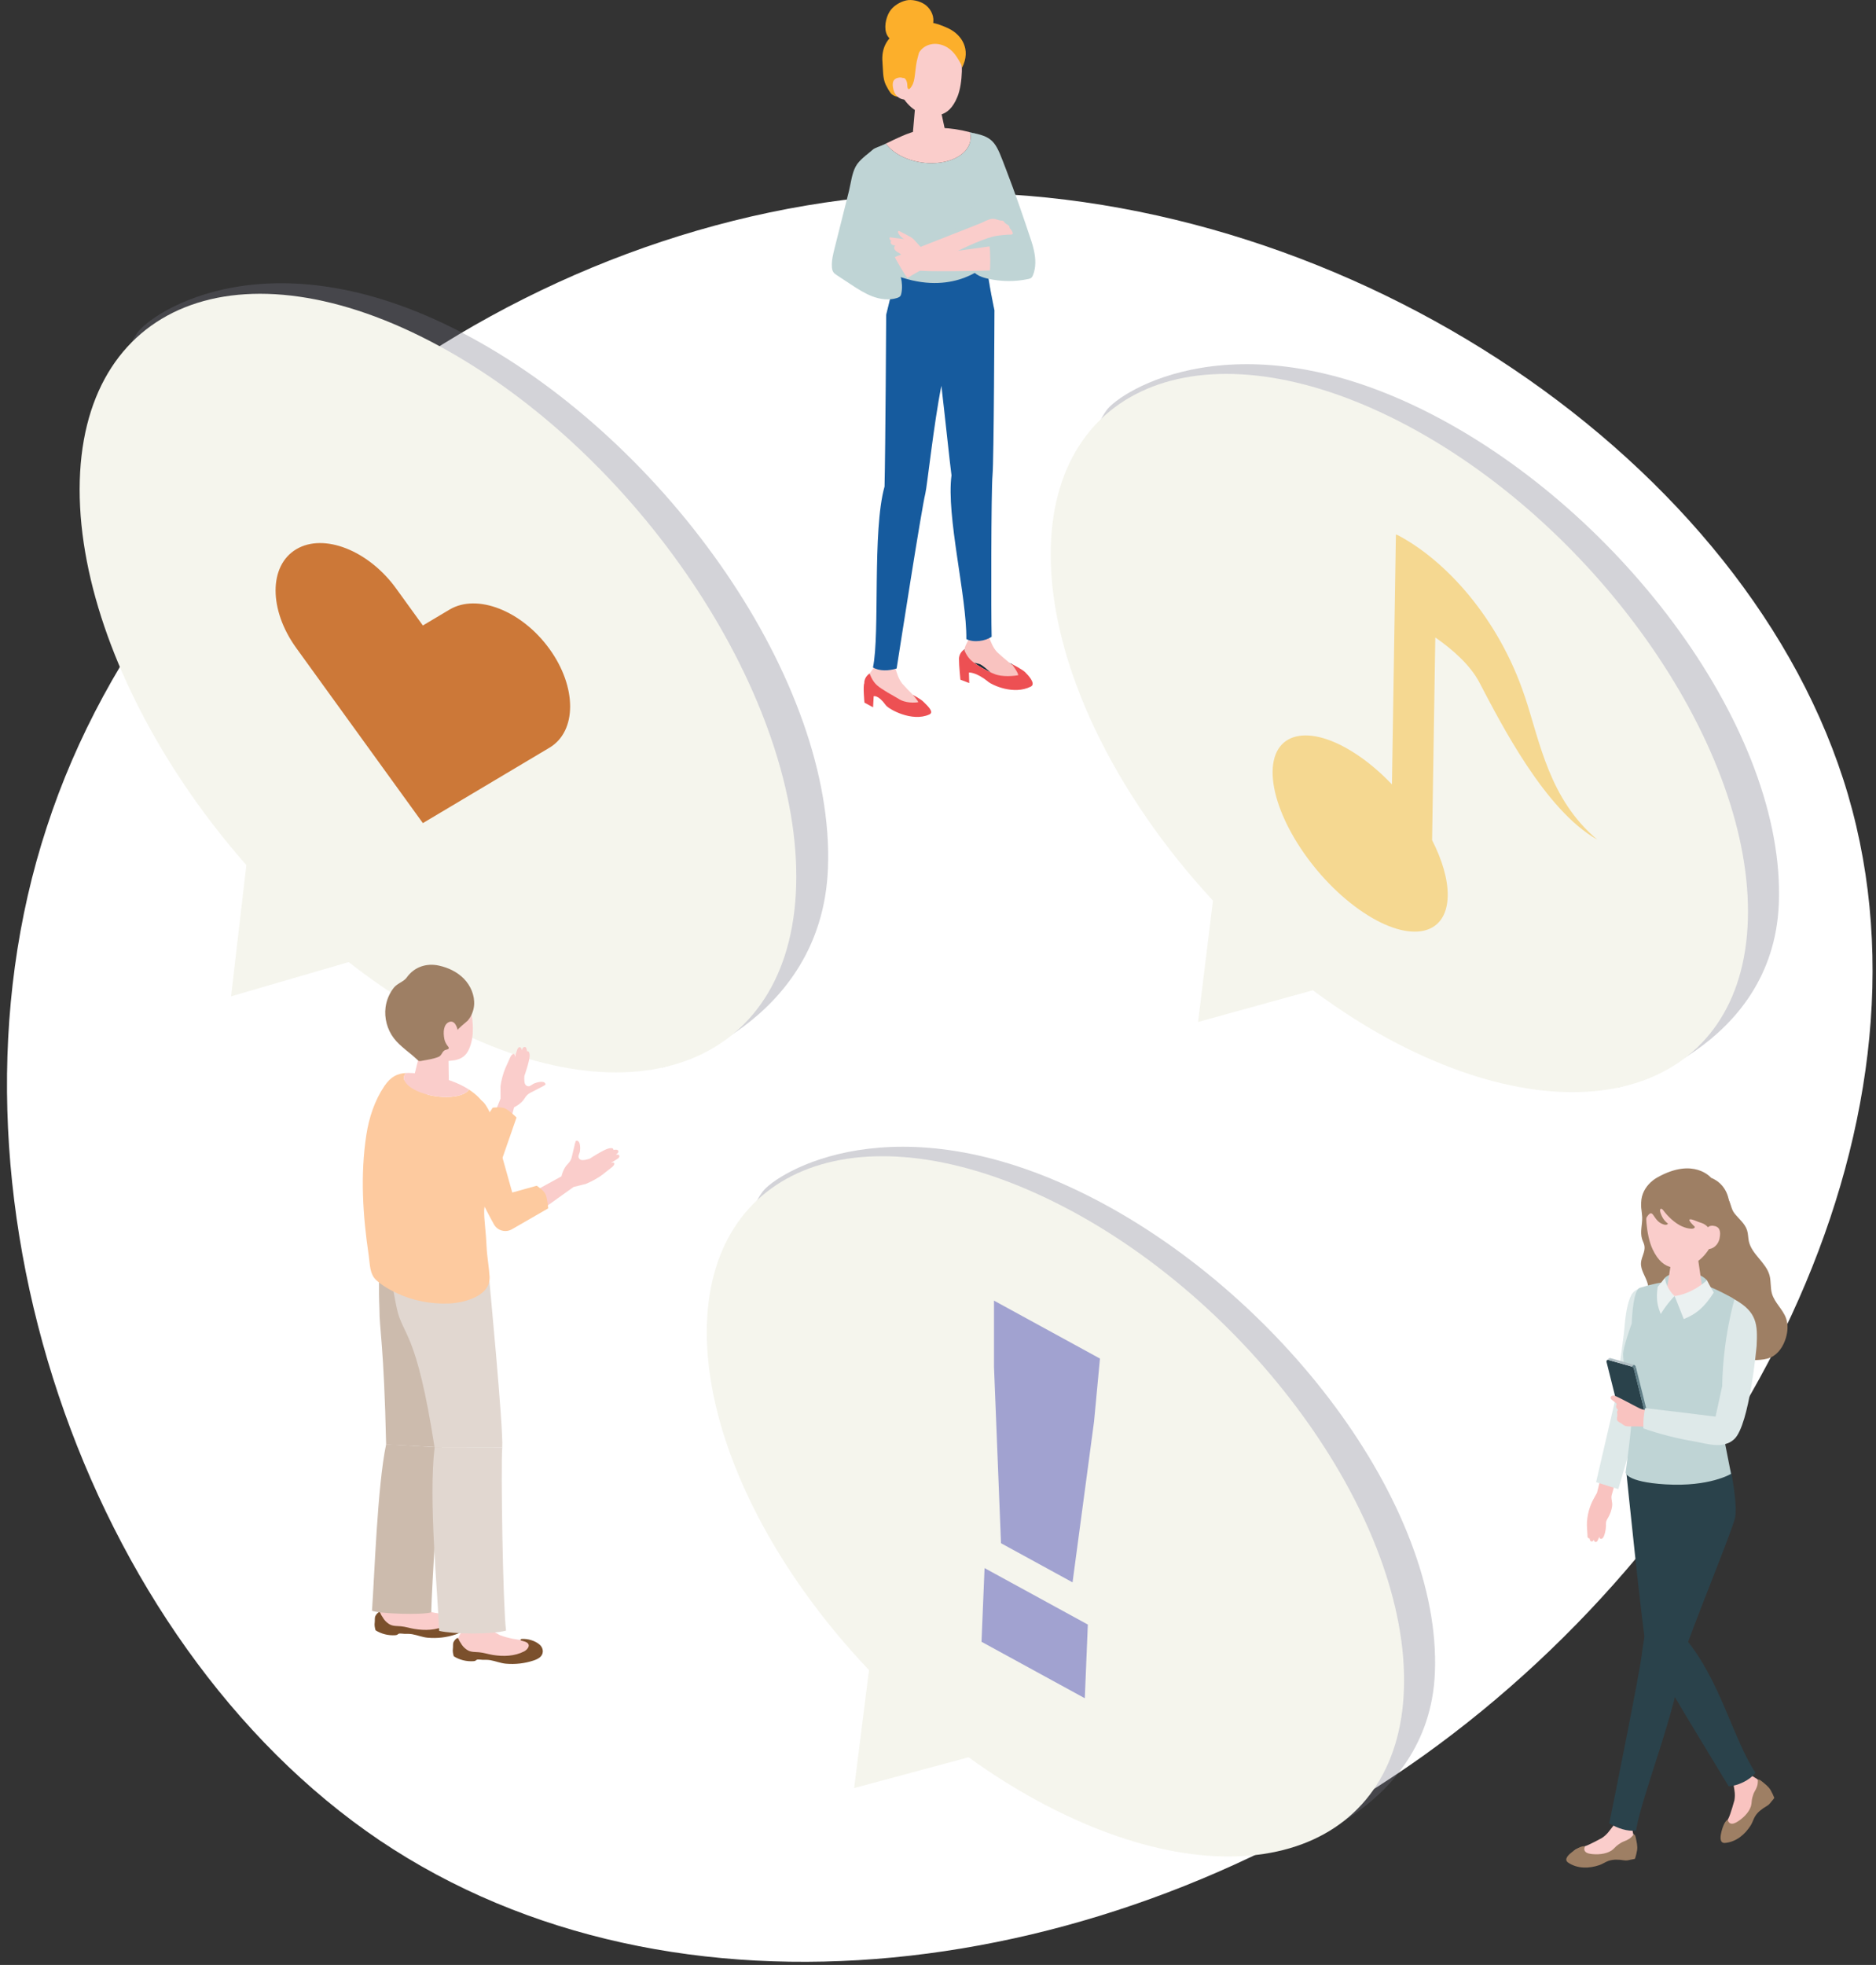
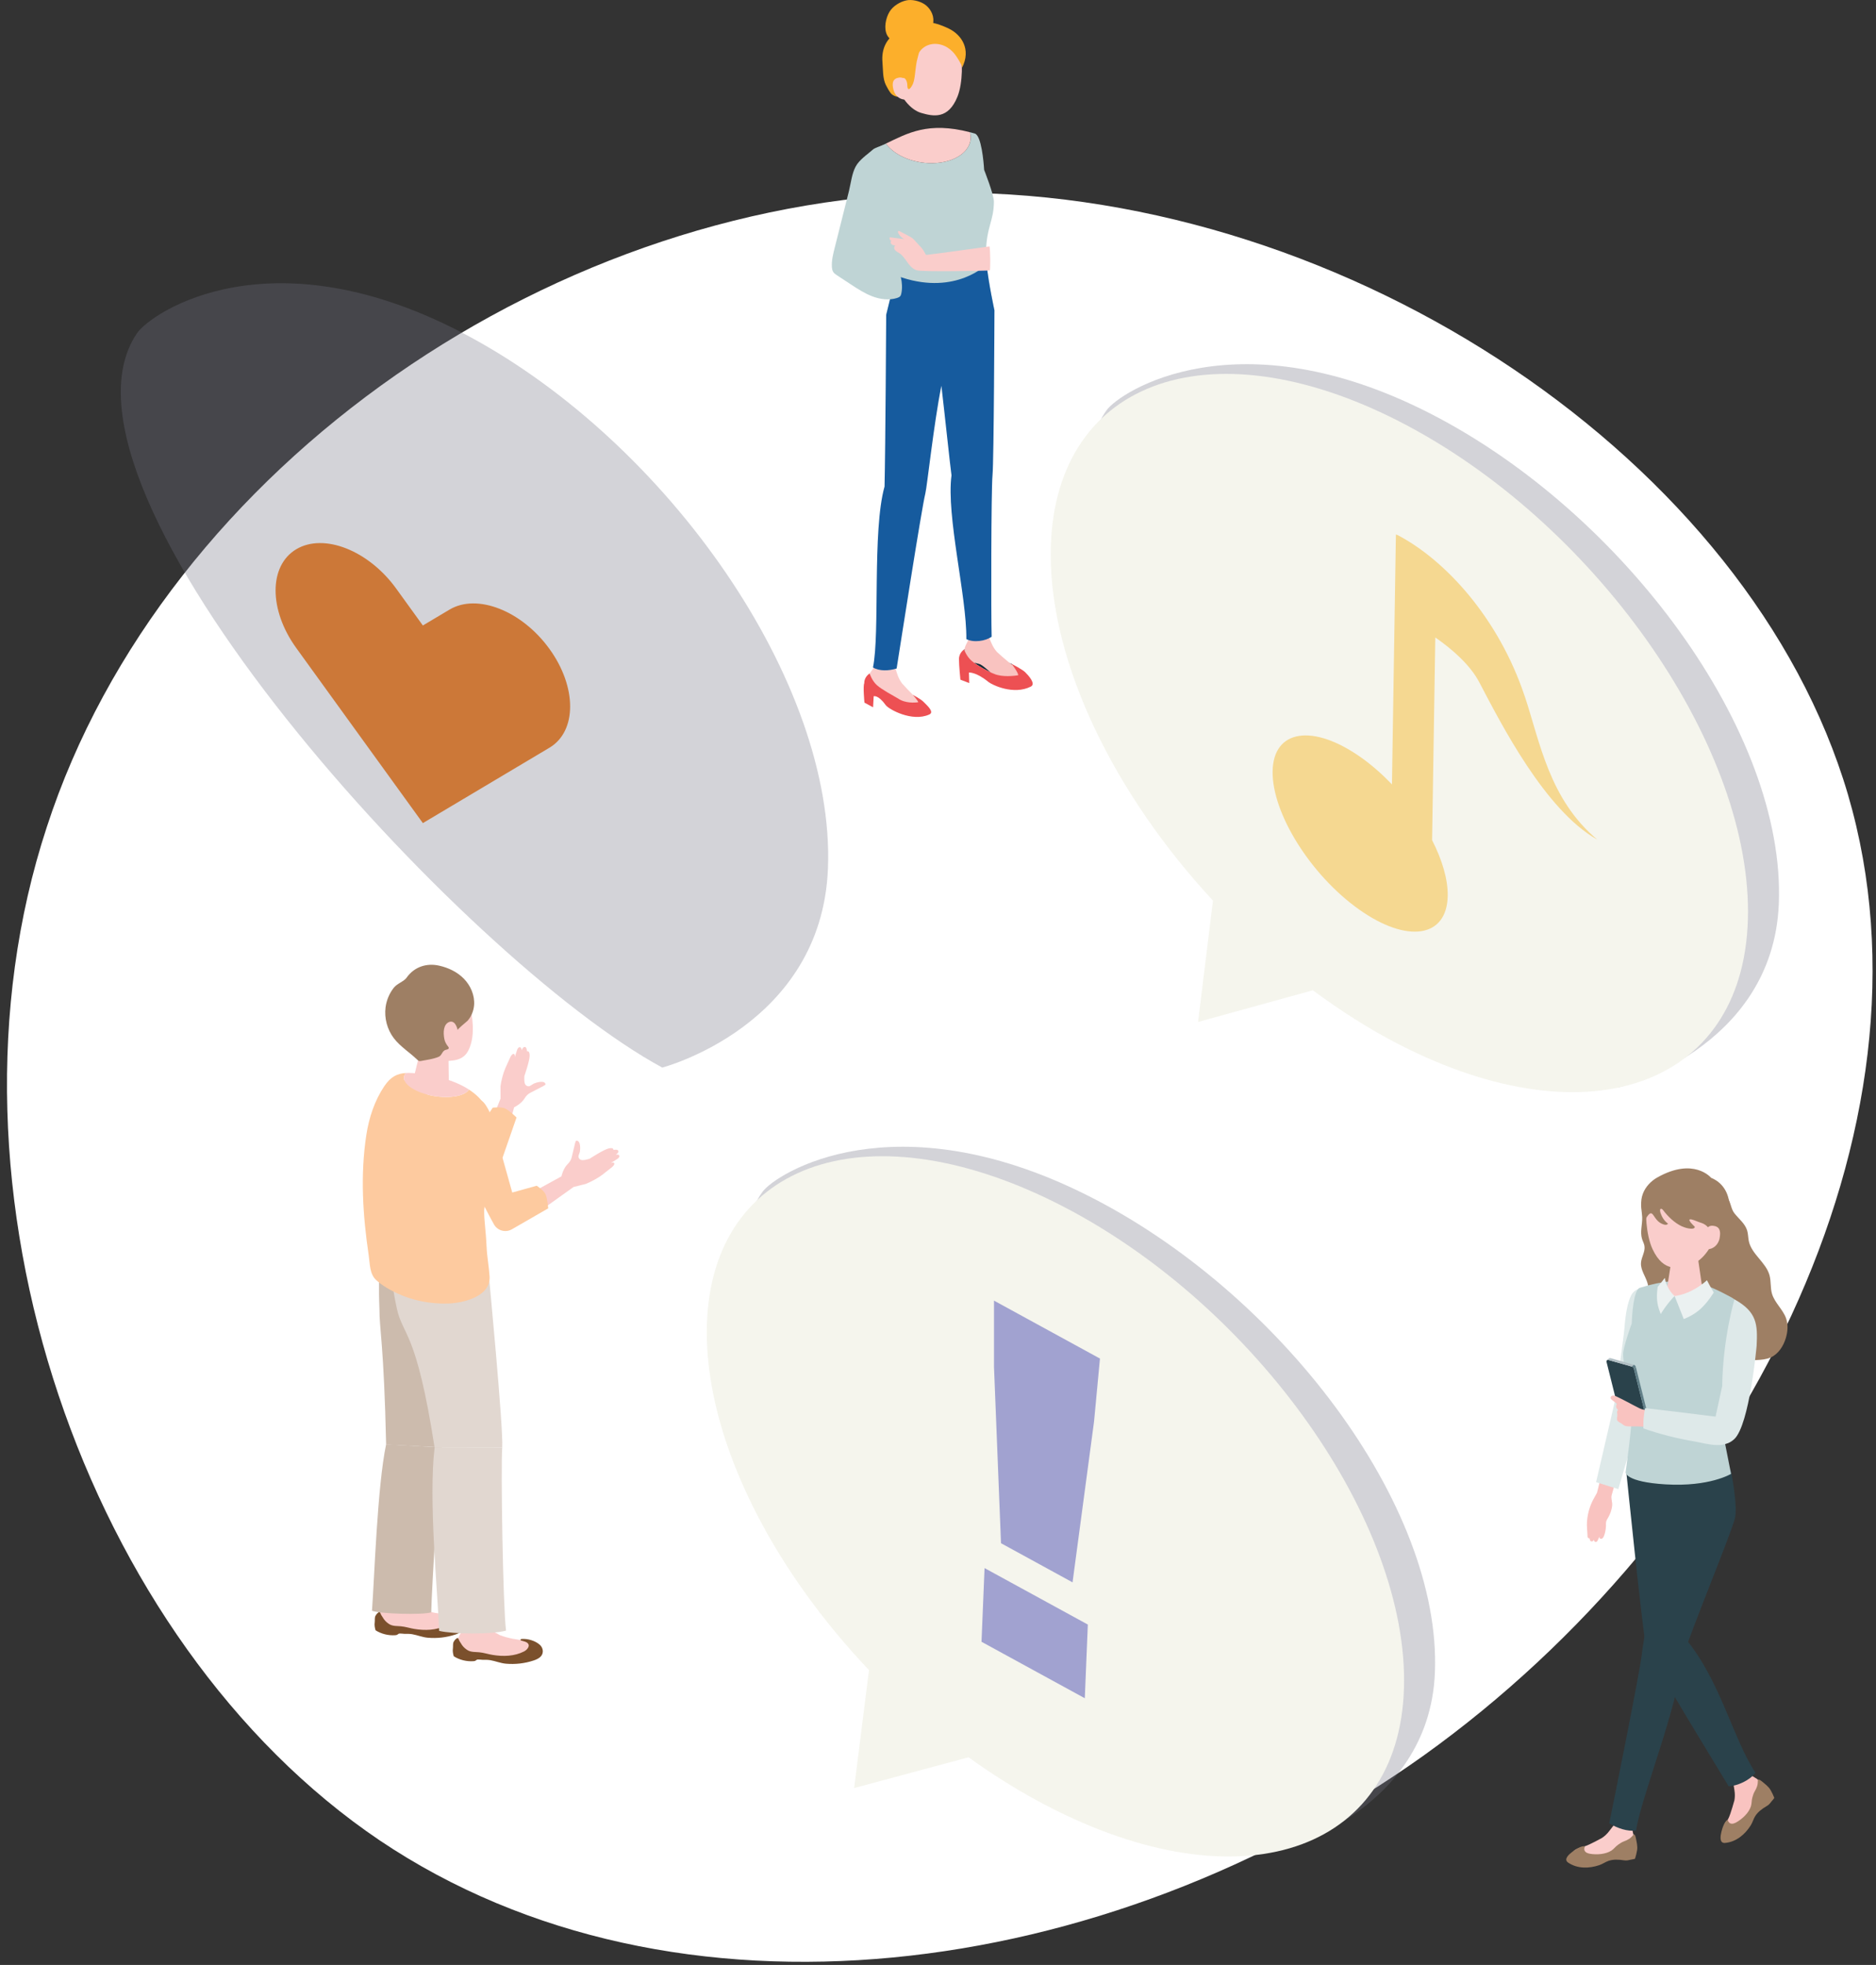
<svg xmlns="http://www.w3.org/2000/svg" width="212" height="222" viewBox="0 0 212 222" fill="none">
  <rect x="0" y="0" width="212" height="222" fill="#333333" stroke="none" />
  <path d="M208.832 89.772C219.895 127.532 196.737 172.667 160.895 198.332C124.905 223.997 76.23 230.34 42.895 207.92C9.707 185.5 -8.14 134.317 5.282 93.46C18.558 52.602 63.102 21.922 107.795 21.775C152.635 21.775 197.77 52.16 208.832 89.772Z" fill="white" />
  <g clip-path="url(#clip0_2024_104)">
    <path d="M187.349 134.393C188.827 134.008 190.378 133.905 191.895 134.082C192.533 134.155 192.982 134.33 193.554 134.574C194.085 134.804 194.797 134.848 195.198 135.313C195.581 135.761 195.596 136.557 195.984 137.056C196.488 137.706 197.204 138.237 197.439 139.024C197.558 139.42 197.543 139.841 197.632 140.245C197.956 141.721 199.572 142.628 199.968 144.086C200.151 144.758 200.051 145.484 200.242 146.153C200.54 147.191 201.487 147.936 201.843 148.957C202.093 149.675 202.025 150.471 201.803 151.197C201.526 152.1 200.968 152.976 200.102 153.363C199.596 153.59 199.026 153.634 198.471 153.662C196.931 153.738 195.384 153.708 193.848 153.573C191.823 153.397 189.664 152.959 188.266 151.492C187.791 150.993 187.429 150.399 187.095 149.799C186.764 149.208 186.451 148.593 186.338 147.926C186.177 146.96 186.451 145.945 186.19 145C185.972 144.209 185.387 143.497 185.442 142.678C185.484 142.024 185.94 141.413 185.834 140.767C185.79 140.495 185.648 140.249 185.565 139.988C185.313 139.192 185.609 138.336 185.578 137.502C185.552 136.856 185.334 136.18 185.58 135.583C185.859 134.903 186.637 134.581 187.353 134.395L187.349 134.393Z" fill="#9E7F64" />
    <path d="M197.507 200.284L197.716 200.452C198.127 200.78 198.67 200.949 198.964 201.387C199.322 201.915 199.293 202.395 198.988 202.86C198.988 202.86 198.388 203.395 198.265 203.597C198.021 204.005 197.672 205.346 197.672 205.346C197.509 205.986 196.854 206.716 196.248 206.963C195.685 207.192 195.587 207.186 195.142 206.982C194.585 206.727 195.106 205.858 195.34 205.411C195.566 204.973 196 203.399 196 203.399C196.066 203.029 196.066 202.639 196 202.248L195.871 201.414L197.505 200.288L197.507 200.284Z" fill="#F9C3C0" />
    <path d="M195.238 205.593C195.285 205.753 195.357 205.919 195.518 205.997C195.746 206.108 196.02 206.001 196.24 205.875C196.897 205.498 197.638 204.816 197.867 204.069C197.967 203.747 197.931 203.41 198.03 203.079C198.098 202.858 198.161 202.61 198.28 202.414C198.399 202.218 198.494 202.023 198.566 201.806C198.649 201.553 198.644 201.315 198.653 201.05C198.803 201.033 198.939 201.132 199.058 201.227C199.424 201.526 199.858 201.837 200.091 202.25C200.248 202.526 200.388 202.816 200.504 203.111C200.524 203.159 200.212 203.496 200.178 203.542C199.996 203.782 199.892 203.913 199.63 204.064C199.136 204.349 198.634 204.719 198.335 205.212C198.147 205.523 198.051 205.898 197.852 206.216C197.21 207.247 196.2 208.106 194.943 208.215C194.266 208.274 194.424 207.403 194.526 206.976C194.615 206.605 194.874 205.759 195.236 205.595L195.238 205.593Z" fill="#9E7F64" />
    <path d="M184.459 206.59L184.495 206.851C184.565 207.363 184.853 207.855 184.756 208.358C184.639 208.969 184.343 209.463 183.764 209.465C183.512 209.465 183.023 209.259 182.771 209.287C182.254 209.341 180.898 210.183 180.898 210.183C180.307 210.51 179.436 210.594 178.799 210.343C178.205 210.11 177.968 209.99 177.782 209.539C177.547 208.977 178.576 208.743 179.078 208.598C179.57 208.457 181.012 207.666 181.012 207.666C181.332 207.457 181.618 207.19 181.853 206.876L182.366 206.213L184.461 206.59H184.459Z" fill="#FACDCB" />
    <path d="M183.8 166.46C183.8 166.46 185.595 184.084 185.959 185.633C186.323 187.183 194.229 199.905 195.348 201.816C196.312 201.786 197.769 201.134 198.373 200.277C195.793 196.354 194.435 189.887 190.414 185.057C190.431 183.737 190.573 176.837 190.255 174.273C189.993 171.271 189.613 168.135 189.613 168.135L187.389 166.093L183.802 166.46H183.8Z" fill="#2A424B" />
    <path d="M189.024 166.891C189.024 166.891 185.698 185.158 185.529 186.922C185.359 188.686 182.351 203.578 181.855 205.995C182.758 206.554 183.936 206.952 184.893 206.809C185.429 203.077 189.679 192.687 189.999 187.688C191.291 183.718 195.392 173.873 196.039 171.613C196.437 170.278 195.594 166.096 195.594 166.096L189.024 166.893V166.891Z" fill="#2A424B" />
    <path d="M180.459 168.682C180.459 168.682 180.133 169.247 180.01 169.487C179.875 169.752 179.76 170.027 179.665 170.307C179.489 170.821 179.381 171.354 179.343 171.892C179.341 171.924 179.339 171.958 179.337 171.989C179.311 172.459 179.368 172.926 179.394 173.391C179.4 173.509 179.364 173.694 179.5 173.776C179.506 173.781 179.633 173.829 179.633 173.81C179.633 173.816 179.657 174.086 179.796 174.136C179.909 174.176 180.032 174.147 180.114 173.964C180.114 173.964 180.127 174.143 180.254 174.199C180.381 174.256 180.479 174.155 180.517 174.096C180.555 174.037 180.752 173.589 180.752 173.589C180.752 173.589 180.714 173.766 180.809 173.821C181.32 174.119 181.491 172.625 181.487 172.396C181.485 172.25 181.47 172.105 181.498 171.964C181.536 171.764 181.656 171.589 181.758 171.41C181.985 171.013 182.129 170.575 182.184 170.126C182.237 169.701 182.031 169.354 182.125 168.939L182.574 167.348L180.902 166.925L180.464 168.682H180.459Z" fill="#F9C3C0" />
    <path d="M184.309 146.389C184.779 145.398 186.15 145.223 186.838 146.076C187.518 146.917 187.836 147.94 187.508 150.066L185.281 160.048L182.879 168.245L180.368 167.457L182.436 158.545C182.436 158.545 183.47 151.329 183.572 150.041C183.705 148.353 183.934 147.183 184.309 146.389Z" fill="#DEE9E9" />
    <path d="M195.619 166.517L194.655 161.639L196.844 149.319C197.094 148.261 196.734 147.145 195.594 146.541C192.973 145.152 190.546 143.838 185.313 145.499C184.597 145.726 184.425 148.618 184.398 149.515C184.398 149.515 183.394 152.264 183.423 153.045C183.504 155.249 184.336 155.756 184.457 158.693C184.533 160.553 183.701 166.361 183.701 166.361C183.701 166.361 183.69 167.434 188.241 167.706C193.198 168.001 195.617 166.519 195.617 166.519L195.619 166.517Z" fill="#BFD4D5" />
    <path d="M193.641 161.098L194.619 156.606C194.698 151.171 196.005 146.804 196.005 146.804C198.56 148.218 198.63 149.643 198.511 152.047C198.511 152.047 197.714 160.993 195.979 162.595C194.075 164.3 193.641 161.098 193.641 161.098Z" fill="#DEE9E9" />
-     <path d="M188.137 144.375C188.846 143.621 191.598 143.274 192.897 144.64C192.99 145.307 193.128 145.741 193.128 145.741L190.749 146.589L188.196 146.232C188.196 146.232 188.071 144.893 188.137 144.375Z" fill="#BFD4D5" />
    <path d="M190.45 141.47C191.423 141.48 191.935 142.028 191.929 142.499L192.391 145.661C192.34 146.206 191.401 146.642 190.293 146.629C189.186 146.619 188.328 146.166 188.378 145.621L188.891 142.327C188.936 141.847 189.478 141.461 190.452 141.47H190.45Z" fill="#FACDCB" />
    <path d="M190.325 133.084C193.272 132.93 194.217 135.079 194.38 137.746C193.753 140.91 192.355 142.426 191.194 142.838C189.781 143.341 188.014 143.819 186.756 141.146C186.006 139.557 185.86 136.725 186.154 135.608C186.41 134.633 187.378 133.238 190.325 133.084Z" fill="#FACDCB" />
    <path d="M190.094 138.561C190.421 138.708 190.76 138.803 191.105 138.82C191.217 138.826 191.336 138.816 191.433 138.759C191.486 138.727 191.535 138.668 191.516 138.609C191.507 138.58 191.484 138.559 191.461 138.538C191.351 138.437 190.791 137.902 190.935 137.782C191.075 137.666 191.834 138.024 191.978 138.068C192.226 138.146 192.475 138.224 192.689 138.369C192.859 138.483 193.001 138.633 193.124 138.793C193.569 139.361 193.778 140.039 193.81 140.752C194.079 140.782 194.53 140.512 194.691 140.258C194.893 139.94 195.06 139.603 195.204 139.258C195.535 138.466 195.416 137.384 195.441 136.526C195.486 135.016 194.81 133.659 193.361 133.065C193.361 133.065 191.412 130.697 187.273 133.038C185.908 133.808 184.72 135.604 186.035 137.795C185.942 137.639 186.294 137.22 186.398 137.144C186.44 137.113 186.487 137.083 186.54 137.079C186.667 137.066 186.766 137.184 186.838 137.29C187.167 137.765 187.406 138.144 187.982 138.332C188.071 138.361 188.164 138.384 188.258 138.378C188.351 138.372 188.446 138.329 188.497 138.252C188.219 138.049 187.993 137.782 187.838 137.477C187.758 137.317 187.491 136.768 187.635 136.603C187.717 136.509 187.866 136.618 187.94 136.719C188.455 137.405 189.228 138.174 190.092 138.567L190.094 138.561Z" fill="#9E7F64" />
    <path d="M192.723 139.403C192.723 139.403 192.715 138.409 193.579 138.487C194.318 138.555 194.488 139.051 194.327 139.889C194.166 140.729 193.52 141.127 193.005 141.135C192.488 141.144 192.723 139.403 192.723 139.403Z" fill="#FACDCB" />
    <path d="M189.238 146.427C189.238 146.427 189.793 147.785 190.278 149.031C191.628 148.479 192.549 147.781 193.668 146.029C193.346 145.52 192.897 144.642 192.897 144.642C192.897 144.642 191.325 146.158 189.238 146.429V146.427Z" fill="#EBF1F1" />
    <path d="M189.238 146.427C189.238 146.427 188.336 145.678 188.137 144.375C188.137 144.375 187.618 145.051 187.328 145.398C187.107 146.907 187.353 147.648 187.675 148.459C188.395 147.261 189.241 146.427 189.241 146.427" fill="#EBF1F1" />
    <path d="M184.412 154.405L181.76 153.647C181.631 153.612 181.512 153.725 181.544 153.854L183.101 160.076C183.129 160.187 183.216 160.276 183.328 160.307L185.98 161.065C186.109 161.101 186.228 160.987 186.196 160.859L184.639 154.637C184.612 154.525 184.525 154.437 184.412 154.405Z" fill="#2A424B" />
    <path d="M181.76 153.649L181.978 153.441C181.915 153.422 181.853 153.441 181.811 153.481L181.593 153.691C181.635 153.651 181.697 153.633 181.76 153.649Z" fill="#B0BEC3" />
    <path d="M186.196 160.861C186.213 160.926 186.19 160.987 186.147 161.027L186.366 160.817C186.408 160.777 186.431 160.716 186.414 160.65L186.196 160.859" fill="#617F88" />
    <path d="M184.631 154.197L184.412 154.405L181.76 153.649L181.978 153.439L184.631 154.197Z" fill="#B0BEC3" />
    <path d="M184.857 154.43L186.414 160.652L186.196 160.861L184.639 154.639L184.857 154.43Z" fill="#617F88" />
    <path d="M184.412 154.405C184.525 154.437 184.609 154.525 184.639 154.637L184.857 154.428C184.83 154.317 184.743 154.228 184.631 154.197L184.412 154.405Z" fill="#617F88" />
    <path d="M183.908 158.398C183.506 158.187 183.103 157.977 182.684 157.781C182.557 157.722 182.423 157.659 182.281 157.67C182.142 157.68 181.998 157.792 182.008 157.933C182.017 158.046 182.114 158.128 182.205 158.198C182.387 158.337 182.572 158.476 182.754 158.617C182.639 158.688 182.603 158.846 182.637 158.975C182.671 159.105 182.762 159.213 182.858 159.307C182.743 159.377 182.718 159.535 182.747 159.665C182.822 159.985 182.705 160.078 182.733 160.37C182.754 160.6 183.029 160.696 183.224 160.821C183.345 160.899 183.447 161.002 183.576 161.065C183.735 161.143 183.919 161.147 184.095 161.151C184.974 161.17 185.751 161.105 186.609 161.341C186.749 160.84 186.97 159.977 187.158 159.49C186.52 159.295 185.857 159.402 185.26 159.103C184.8 158.874 184.353 158.634 183.902 158.396L183.908 158.398Z" fill="#F9C3C0" />
    <path d="M185.713 161.383C185.684 160.614 185.749 159.842 185.912 159.09C189.037 159.45 192.16 159.831 195.28 160.235C195.469 160.261 195.676 160.294 195.795 160.44C195.884 160.549 195.903 160.696 195.92 160.835C195.975 161.303 196.028 161.787 195.892 162.237C195.378 163.949 192.685 163.054 191.456 162.85C189.505 162.521 187.582 162.031 185.713 161.383Z" fill="#DEE9E9" />
    <path d="M179.112 208.596C179.046 208.75 178.995 208.922 179.072 209.085C179.178 209.314 179.457 209.405 179.707 209.445C180.457 209.567 181.463 209.503 182.116 209.07C182.398 208.882 182.584 208.598 182.872 208.407C183.065 208.278 183.273 208.127 183.491 208.049C183.709 207.971 183.906 207.881 184.101 207.758C184.326 207.615 184.474 207.428 184.65 207.228C184.777 207.31 184.819 207.472 184.851 207.62C184.946 208.081 185.082 208.594 184.999 209.061C184.944 209.373 184.868 209.684 184.77 209.988C184.756 210.036 184.298 210.103 184.243 210.116C183.948 210.188 183.785 210.223 183.485 210.175C182.921 210.084 182.298 210.055 181.752 210.249C181.406 210.371 181.095 210.6 180.739 210.722C179.584 211.116 178.256 211.145 177.214 210.44C176.65 210.059 177.328 209.485 177.682 209.219C177.987 208.988 178.726 208.495 179.112 208.598V208.596Z" fill="#9E7F64" />
  </g>
  <g clip-path="url(#clip1_2024_104)">
    <path opacity="0.31" d="M93.564 98.105C92.87 115.92 74.84 120.615 74.84 120.615C52.478 108.518 3.655 55.192 15.467 37.668C17.057 35.308 30.759 25.967 53.123 38.067C75.487 50.164 94.384 77.062 93.564 98.108V98.105Z" fill="#737383" />
-     <path d="M89.986 99.083C89.959 120.143 71.806 127.41 49.442 115.31C27.078 103.212 8.972 76.331 9 55.271C9.028 34.212 27.18 26.945 49.545 39.042C71.909 51.139 90.014 78.021 89.986 99.083Z" fill="#F5F5ED" />
-     <path d="M26.113 112.565L28.094 95.552L42.516 107.79L26.113 112.565Z" fill="#F5F5ED" />
+     <path d="M26.113 112.565L28.094 95.552L26.113 112.565Z" fill="#F5F5ED" />
    <path d="M47.786 70.668L44.769 66.495C41.652 62.184 36.598 60.195 33.481 62.052C30.364 63.91 30.364 68.907 33.481 73.215L36.498 77.389L47.786 92.995L59.074 86.274L62.091 84.477C65.208 82.62 65.208 77.622 62.091 73.314C58.974 69.003 53.92 67.014 50.803 68.871L47.786 70.668Z" fill="#CC7838" />
  </g>
  <g clip-path="url(#clip2_2024_104)">
    <path opacity="0.31" d="M201.017 102.122C200.341 118.555 182.798 122.886 182.798 122.886C161.041 111.728 113.537 62.538 125.031 46.374C126.577 44.197 139.908 35.58 161.668 46.741C183.428 57.9 201.814 82.712 201.017 102.125V102.122Z" fill="#737383" />
    <path d="M158.187 47.641C136.427 36.482 118.765 43.183 118.738 62.611C118.719 75.129 126.05 89.861 137.073 101.752L135.389 115.461L148.361 111.882C151.478 114.188 154.724 116.272 158.087 117.995C179.846 129.154 197.508 122.453 197.535 103.027C197.562 83.601 179.946 58.805 158.187 47.643V47.641Z" fill="#F5F5ED" />
    <path d="M172.299 78.656C169.361 69.837 163.328 63.242 157.862 60.414C157.862 60.414 157.862 60.444 157.862 60.454L157.746 60.371L157.3 88.619C156.224 87.501 155.064 86.472 153.843 85.603C148.38 81.72 143.887 82.412 143.814 87.146C143.739 91.88 148.107 98.865 153.572 102.745C159.035 106.628 163.528 105.936 163.601 101.202C163.63 99.347 162.971 97.144 161.836 94.922L162.198 72.019C164.104 73.347 166.125 75.098 167.169 77.085C169.634 81.778 174.602 91.549 180.506 94.861C175.056 90.294 174.029 83.826 172.305 78.654L172.299 78.656Z" fill="#F5D891" />
  </g>
  <g clip-path="url(#clip3_2024_104)">
    <path opacity="0.31" d="M162.151 189.012C161.476 205.034 143.933 209.257 143.933 209.257C122.176 198.377 74.672 150.417 86.165 134.657C87.711 132.534 101.043 124.133 122.803 135.015C144.562 145.895 162.949 170.086 162.151 189.014V189.012Z" fill="#737383" />
    <path d="M158.67 189.891C158.643 208.831 140.981 215.367 119.221 204.484C97.461 193.605 79.845 169.428 79.872 150.488C79.899 131.548 97.561 125.012 119.321 135.892C141.081 146.771 158.697 170.948 158.67 189.891Z" fill="#F5F5ED" />
    <path d="M96.523 202.016L98.451 186.716L112.482 197.722L96.523 202.016Z" fill="#F5F5ED" />
    <path d="M123.635 160.6L121.205 178.774L113.12 174.353L112.328 154.417V146.945L124.303 153.491L123.635 160.597V160.6ZM122.589 191.868L110.917 185.488L111.261 177.163L122.932 183.543L122.589 191.868Z" fill="#A1A2D0" />
  </g>
  <g clip-path="url(#clip4_2024_104)">
    <path d="M109.827 74.684C109.224 74.181 108.944 73.38 108.944 73.38C108.944 73.38 109.306 73.188 109.827 73.487C111.155 74.404 111.906 74.62 112.281 74.652C113.893 74.785 114.322 75.004 114.322 75.004C114.322 75.004 115.071 75.965 115.062 76.284C114.707 76.361 113.23 76.535 112.333 76.13C111.717 75.903 110.432 75.19 109.829 74.687L109.827 74.684Z" fill="#112C36" />
    <path d="M109.646 71.755L109.556 72.017C109.377 72.528 108.994 72.97 108.977 73.513C108.955 74.171 109.244 74.576 109.765 74.818C109.765 74.818 110.583 74.961 110.8 75.073C111.237 75.297 112.279 76.282 112.279 76.282C112.774 76.756 113.747 77.038 114.412 76.927C115.03 76.822 115.112 76.764 115.39 76.345C115.738 75.818 114.804 75.34 114.356 75.075C113.917 74.813 112.673 73.67 112.673 73.67C112.412 73.381 112.197 73.038 112.04 72.661L111.696 71.86L109.646 71.76V71.755Z" fill="#F9C3C0" />
    <path d="M114.322 75.004C114.322 75.004 115.071 75.966 115.063 76.284C114.707 76.362 113.231 76.535 112.333 76.13C111.717 75.903 110.432 75.19 109.829 74.687C109.226 74.184 108.947 73.383 108.947 73.383C108.947 73.383 108.327 73.775 108.374 74.524C108.363 75.115 108.531 76.79 108.531 76.79L109.528 77.173L109.496 75.985C109.496 75.985 110.292 75.895 111.681 77.034C112.122 77.396 114.548 78.552 116.488 77.572C117.114 77.255 116.169 76.259 115.844 75.94C115.519 75.621 114.324 75.006 114.324 75.006L114.322 75.004Z" fill="#ED5053" />
    <path d="M98.964 75.015L98.84 75.257C98.596 75.73 98.148 76.113 98.069 76.638C97.974 77.274 98.09 77.854 98.654 78.051C98.9 78.137 99.447 78.103 99.683 78.212C100.168 78.439 101.199 79.722 101.199 79.722C101.664 80.24 102.482 80.619 103.188 80.589C103.845 80.561 104.118 80.525 104.454 80.15C104.876 79.681 103.954 79.105 103.515 78.794C103.085 78.49 101.952 77.229 101.952 77.229C101.711 76.918 101.526 76.561 101.403 76.175L101.132 75.357L98.964 75.015Z" fill="#FACDCB" />
    <path d="M103.166 78.516C103.166 78.516 103.724 79.146 103.769 79.334C103.418 79.396 102.297 79.478 101.5 78.925C100.945 78.595 99.668 77.927 99.094 77.409C98.519 76.891 98.275 76.092 98.275 76.092C98.275 76.092 97.651 76.454 97.668 77.19C97.507 77.507 97.688 79.383 97.688 79.383L98.663 79.91L98.732 78.662C98.732 78.662 99.244 78.475 100.095 79.668C100.422 80.126 103.072 81.61 105.02 80.722C105.649 80.435 104.678 79.625 104.37 79.3C104.062 78.974 103.164 78.514 103.164 78.514L103.166 78.516Z" fill="#ED5053" />
-     <path d="M104.723 11.421C103.804 11.483 103.349 12.031 103.38 12.476L103.117 15.496C103.194 16.01 104.107 16.37 105.156 16.299C106.204 16.228 106.99 15.753 106.912 15.239L106.245 12.145C106.176 11.693 105.64 11.356 104.721 11.418L104.723 11.421Z" fill="#FACDCB" />
    <path d="M104.378 3.469C101.58 3.484 100.805 5.572 100.801 8.108C101.569 11.071 102.975 12.429 104.096 12.757C105.461 13.155 107.16 13.513 108.204 10.911C108.824 9.365 108.809 6.675 108.467 5.63C108.169 4.72 107.177 3.45 104.378 3.467V3.469Z" fill="#FACDCB" />
    <path d="M107.078 5.375C107.029 5.345 106.981 5.315 106.93 5.287C106.37 4.981 105.694 4.868 105.076 5.035C104.635 5.152 104.228 5.422 103.957 5.789C103.845 5.941 103.806 6.071 103.771 6.251C103.728 6.485 103.642 6.707 103.597 6.943C103.494 7.495 103.446 8.054 103.371 8.609C103.319 8.992 103.248 9.384 103.04 9.718C102.975 9.821 102.798 10.127 102.648 10.054C102.51 9.988 102.542 9.6 102.523 9.474C102.493 9.279 102.441 9.078 102.312 8.926C102.267 8.872 102.209 8.825 102.14 8.81C101.89 8.755 101.657 9.194 101.673 9.395C101.642 9.9 101.494 10.399 101.5 10.92C101.246 10.962 100.805 10.731 100.637 10.498C100.43 10.209 100.252 9.898 100.097 9.579C99.739 8.847 99.793 7.817 99.722 7.003C99.597 5.574 100.161 4.253 101.5 3.611C101.5 3.611 103.214 1.261 107.261 3.251C108.596 3.906 109.819 5.542 108.695 7.69C108.777 7.534 108.602 7.255 108.533 7.125C108.406 6.883 108.258 6.649 108.109 6.418C107.844 6.003 107.496 5.636 107.076 5.373L107.078 5.375Z" fill="#FCAF2B" />
    <path d="M102.456 9.587C102.456 9.587 102.409 8.645 101.595 8.767C100.9 8.872 100.766 9.352 100.966 10.138C101.167 10.924 101.797 11.266 102.286 11.247C102.775 11.226 102.456 9.59 102.456 9.59V9.587Z" fill="#FACDCB" />
    <path d="M101.474 4.754C102.734 4.857 105.313 4.382 105.474 2.431C105.541 1.623 105.054 0.846 104.454 0.465C103.907 0.118 103.059 -0.096 102.417 0.045C101.692 0.204 100.906 0.69 100.516 1.336C100.086 2.052 99.849 3.234 100.262 3.992C100.523 4.472 101.007 4.718 101.474 4.756V4.754Z" fill="#FCAF2B" />
    <path d="M97.817 17.608C98.049 17.483 99.272 16.61 99.625 16.453C99.789 16.378 99.948 16.301 100.109 16.224C101.143 17.65 103.496 18.593 105.834 18.413C108.449 18.209 110.09 16.676 109.614 14.937C109.793 14.982 109.971 15.031 110.156 15.085C110.899 15.299 111.16 18.269 111.213 19.19C111.213 19.19 112.324 21.989 112.318 22.792C112.298 25.062 111.459 25.606 111.42 28.63C111.396 30.546 112.38 35.074 112.38 35.074C112.38 35.074 112.421 36.178 107.756 36.588C102.673 37.033 100.144 35.579 100.144 35.579L101.031 31.956L98.422 19.346C97.903 17.875 97.692 17.847 97.817 17.608Z" fill="#BFD4D5" />
    <path d="M105.834 18.413C103.496 18.593 101.143 17.65 100.109 16.224C102.587 15.038 104.88 13.719 109.614 14.937C110.087 16.676 108.449 18.211 105.834 18.413Z" fill="#FACDCB" />
    <path d="M99.959 54.979C100.062 50.67 100.144 35.581 100.144 35.579L101.031 31.956L100.822 30.951C107.203 33.575 110.955 30.388 111.493 29.885C111.719 32.037 112.38 35.074 112.38 35.074C112.38 35.074 112.318 52.043 112.161 53.679C112.003 55.315 111.99 69.657 112.062 71.939C111.362 72.43 110.025 72.635 109.203 72.205C109.256 67.367 106.916 58.315 107.526 53.703C107.392 52.801 106.736 46.569 106.383 43.586C105.517 47.895 104.774 54.923 104.57 55.748C104.131 57.523 101.728 72.993 101.326 75.526C100.428 75.805 99.365 75.839 98.652 75.407C99.457 71.563 98.553 59.962 99.957 54.979H99.959Z" fill="#165B9E" />
    <path d="M111.562 29.82C111.562 29.82 111.538 29.844 111.493 29.887C111.491 29.865 111.489 29.844 111.487 29.825H111.56L111.562 29.82Z" fill="#165B9E" />
-     <path d="M116.849 28.326C116.765 27.936 116.653 27.548 116.529 27.176C115.631 24.467 114.72 21.818 113.691 19.147C112.595 16.301 112.436 15.513 110.023 15.042C108.398 17.657 111.997 21.047 109.706 23.456C109.332 23.85 108.845 24.133 108.503 24.555C107.928 25.261 107.84 26.263 108.055 27.146C108.268 28.028 108.748 28.823 109.22 29.6C109.534 30.118 109.861 30.651 110.363 30.994C110.727 31.242 111.157 31.373 111.586 31.474C113.088 31.825 114.669 31.844 116.178 31.529C116.307 31.502 116.442 31.469 116.544 31.384C116.634 31.307 116.688 31.195 116.733 31.084C117.086 30.212 117.047 29.255 116.847 28.321L116.849 28.326Z" fill="#BFD4D5" />
-     <path d="M112.623 24.792C112.69 24.811 112.759 24.833 112.824 24.854C112.942 24.895 113.022 24.912 113.142 24.921C113.246 24.929 113.342 24.921 113.422 24.998C113.469 25.043 113.495 25.102 113.536 25.154C113.678 25.338 113.98 25.379 114.061 25.595C114.083 25.653 114.085 25.717 114.111 25.773C114.141 25.839 114.199 25.888 114.249 25.944C114.326 26.032 114.503 26.312 114.434 26.439C114.382 26.535 114.044 26.501 113.928 26.509C113.515 26.535 113.101 26.578 112.692 26.634C110.354 26.942 103.229 30.923 102.568 31.403C102.467 31.471 101.184 29.221 101.113 29.049C101.104 29.026 110.841 25.229 110.972 25.158C111.233 25.019 111.5 24.893 111.779 24.794C112.079 24.689 112.32 24.704 112.626 24.792H112.623Z" fill="#FACDCB" />
    <path d="M95.959 21.479C96.166 20.621 96.271 19.618 96.689 18.828C97.104 18.04 98.038 17.438 98.71 16.843C98.816 16.751 99.563 16.462 99.698 16.428C100.602 16.198 99.739 17.627 99.688 18.047C99.576 18.982 99.78 19.967 99.847 20.912C99.952 22.445 99.873 23.968 99.913 25.499C99.954 26.953 100.59 28.238 101.175 29.551C101.683 30.688 102.114 31.938 101.855 33.155C101.834 33.258 101.806 33.365 101.741 33.448C101.653 33.564 101.509 33.622 101.371 33.667C100.473 33.951 99.483 33.823 98.603 33.491C97.722 33.159 96.925 32.641 96.14 32.125C95.63 31.788 95.117 31.454 94.607 31.118C94.435 31.007 94.258 30.889 94.153 30.713C94.052 30.551 94.024 30.356 94.011 30.167C93.963 29.446 94.142 28.73 94.319 28.028C94.852 25.901 95.386 23.777 95.92 21.651C95.935 21.595 95.948 21.539 95.961 21.482L95.959 21.479Z" fill="#BFD4D5" />
    <path d="M103.474 27.285C103.371 27.165 103.268 27.043 103.145 26.942C103.003 26.824 102.839 26.739 102.676 26.653C102.338 26.477 102 26.3 101.664 26.124C101.625 26.105 101.582 26.083 101.541 26.096C101.451 26.122 101.466 26.255 101.509 26.338C101.653 26.623 101.888 26.861 102.17 27.013C101.636 26.946 101.1 26.88 100.566 26.811C100.463 26.948 100.572 27.182 100.745 27.193C100.611 27.27 100.628 27.484 100.74 27.589C100.852 27.694 101.016 27.722 101.169 27.741C100.999 27.848 101.024 28.116 101.154 28.268C101.283 28.42 101.477 28.499 101.642 28.61C102.402 29.12 102.641 30.208 103.575 30.533C104.185 30.745 111.241 30.591 111.844 30.559C111.937 30.555 111.915 28.227 111.823 27.841C111.539 27.889 105.022 28.779 104.736 28.794C104.71 28.794 104.682 28.797 104.658 28.786C104.632 28.773 104.615 28.747 104.598 28.724C104.43 28.458 104.35 28.233 104.133 27.994C103.916 27.756 103.683 27.531 103.474 27.285Z" fill="#FACDCB" />
  </g>
  <g clip-path="url(#clip5_2024_104)">
    <path d="M52.706 183.742C51.79 184.568 51.583 185.69 51.583 185.69C51.583 185.69 51.332 186.669 53.264 187.151C53.685 187.249 54.136 187.339 54.571 187.298C54.916 187.266 55.13 187.145 55.489 187.237C56.019 187.372 56.518 187.594 57.045 187.725C57.539 187.848 58.066 187.899 58.572 187.848C58.72 187.834 58.871 187.807 59.015 187.766C60.571 187.321 60.928 186.966 60.799 186.308C60.684 185.725 59.866 185.391 59.354 185.342C58.336 185.241 57.486 185.108 56.514 184.749C56.349 184.687 56.232 184.566 56.056 184.503C55.795 184.406 55.552 184.258 55.366 184.053C55.136 183.803 54.739 183.588 54.26 183.483C53.591 183.338 52.972 183.456 52.708 183.746L52.706 183.742Z" fill="#FACDCB" />
    <path d="M52.708 186.355C52.767 186.396 52.83 186.435 52.892 186.468C53.262 186.669 53.729 186.638 54.149 186.675C54.663 186.72 55.172 186.894 55.686 186.976C56.872 187.165 58.126 187.138 59.222 186.58C59.638 186.367 60.036 185.821 59.469 185.534C59.295 185.448 59.101 185.415 58.917 185.354C58.871 185.337 58.816 185.311 58.816 185.261C58.816 185.202 58.892 185.177 58.952 185.171C59.632 185.118 60.471 185.366 60.981 185.811C61.217 186.016 61.359 186.318 61.338 186.628C61.299 187.183 60.78 187.444 60.299 187.604C59.295 187.938 58.229 188.059 57.173 187.965C56.571 187.912 56.002 187.67 55.408 187.567C55.107 187.516 54.835 187.528 54.534 187.526C54.371 187.526 54.015 187.454 53.879 187.522C53.829 187.546 53.791 187.59 53.745 187.618C53.672 187.665 53.58 187.676 53.492 187.682C52.721 187.735 51.932 187.538 51.28 187.13C51.19 186.847 51.136 186.529 51.182 186.232C51.215 186.012 51.159 185.729 51.253 185.526C51.332 185.356 51.481 185.175 51.646 185.081C51.669 185.069 51.696 185.054 51.723 185.065C51.736 185.069 51.746 185.077 51.755 185.087C51.83 185.163 51.855 185.27 51.899 185.364C51.947 185.465 52.022 185.547 52.077 185.645C52.225 185.92 52.447 186.17 52.71 186.353L52.708 186.355Z" fill="#7B502C" />
    <path d="M43.869 180.807C42.953 181.633 42.746 182.755 42.746 182.755C42.746 182.755 42.495 183.734 44.427 184.216C44.848 184.314 45.299 184.404 45.734 184.363C46.079 184.331 46.293 184.209 46.652 184.302C47.181 184.437 47.681 184.659 48.208 184.79C48.702 184.913 49.229 184.964 49.735 184.913C49.883 184.899 50.034 184.872 50.178 184.831C51.734 184.386 52.091 184.031 51.962 183.373C51.847 182.79 51.029 182.456 50.517 182.406C49.498 182.306 48.649 182.173 47.677 181.814C47.512 181.752 47.395 181.631 47.219 181.568C46.958 181.471 46.715 181.323 46.529 181.118C46.299 180.868 45.902 180.653 45.423 180.548C44.754 180.402 44.135 180.521 43.871 180.811L43.869 180.807Z" fill="#FACDCB" />
    <path d="M43.871 183.42C43.93 183.461 43.992 183.5 44.055 183.532C44.425 183.734 44.892 183.703 45.312 183.74C45.826 183.785 46.334 183.959 46.849 184.041C48.035 184.23 49.289 184.203 50.385 183.645C50.801 183.432 51.199 182.886 50.632 182.599C50.458 182.513 50.264 182.48 50.08 182.419C50.034 182.402 49.979 182.376 49.979 182.326C49.979 182.267 50.055 182.242 50.115 182.236C50.795 182.183 51.633 182.431 52.144 182.876C52.38 183.081 52.522 183.383 52.501 183.692C52.462 184.248 51.943 184.509 51.462 184.669C50.458 185.003 49.392 185.124 48.336 185.03C47.733 184.977 47.165 184.735 46.571 184.632C46.27 184.581 45.998 184.593 45.697 184.591C45.534 184.591 45.178 184.519 45.042 184.587C44.992 184.611 44.954 184.655 44.908 184.683C44.835 184.73 44.743 184.741 44.655 184.747C43.884 184.8 43.095 184.603 42.443 184.195C42.353 183.912 42.299 183.594 42.345 183.297C42.378 183.077 42.322 182.794 42.416 182.591C42.495 182.421 42.644 182.24 42.809 182.146C42.832 182.134 42.859 182.119 42.886 182.129C42.899 182.134 42.909 182.142 42.918 182.152C42.993 182.228 43.018 182.335 43.062 182.429C43.11 182.529 43.185 182.612 43.24 182.71C43.388 182.985 43.61 183.235 43.873 183.418L43.871 183.42Z" fill="#7B502C" />
    <path d="M49.929 163.536C49.645 165.22 48.766 179.797 48.733 182.16C47.777 182.48 42.903 182.331 42.037 181.984C42.305 178.386 42.635 167.921 43.635 163.181L49.927 163.536H49.929Z" fill="#CCBBAD" />
    <path d="M43.635 163.203C43.386 151.942 42.865 150.075 42.88 147.952C42.767 145.076 42.867 144.11 42.867 144.11L45.251 144.09L50.362 145.979C50.362 145.979 50.205 161.849 49.931 163.533L43.637 163.201L43.635 163.203Z" fill="#CCBBAD" />
    <path d="M56.755 163.552C56.59 165.636 56.824 181.328 57.185 184.228C55.542 184.677 51.23 184.634 49.628 184.259C49.461 179.828 48.407 169.42 49.114 163.54L56.755 163.554V163.552Z" fill="#E1D7D0" />
    <path d="M49.114 163.566C47.047 150.192 45.511 150.97 44.839 147.807C44.266 145.118 44.256 144.09 44.256 144.09L49.26 142.554L55.236 144.026C55.236 144.026 56.907 161.466 56.755 163.552L49.114 163.566Z" fill="#E1D7D0" />
    <path d="M52.867 112.959C52.506 112.126 51.422 111.004 48.633 111.228C45.843 111.451 45.256 113.47 45.402 115.857C45.486 117.213 46.054 118.356 46.943 119.071C47.192 119.272 47.29 119.601 47.213 119.906C47.004 120.745 46.632 122.247 46.632 122.247C46.638 122.739 47.56 123.209 48.689 123.295C49.819 123.381 50.73 123.055 50.724 122.563L50.686 119.863C52.205 119.779 52.88 119.293 53.275 117.711C53.658 116.179 53.281 113.915 52.865 112.959H52.867Z" fill="#FACDCB" />
    <path d="M45.816 118.59C46.259 118.953 46.713 119.305 47.127 119.703C47.204 119.777 47.286 119.857 47.391 119.878C47.455 119.89 47.522 119.878 47.587 119.867C48.214 119.753 48.93 119.652 49.528 119.418C49.948 119.248 49.9 118.881 50.245 118.665C50.339 118.606 50.454 118.602 50.556 118.563C50.87 118.444 50.651 118.268 50.533 118.101C50.383 117.888 50.264 117.644 50.214 117.383C50.065 116.618 50.117 115.749 50.73 115.476C51.031 115.343 51.291 115.466 51.466 115.736C51.554 115.872 51.617 116.026 51.669 116.179C51.679 116.208 51.7 116.333 51.725 116.374C51.73 116.38 51.734 116.385 51.738 116.387C51.587 116.335 52.756 115.427 52.865 115.299C53.273 114.822 53.526 114.196 53.576 113.56C53.662 112.456 53.181 111.353 52.424 110.578C51.667 109.802 50.659 109.33 49.622 109.099C48.221 108.785 46.82 109.22 45.95 110.457C45.651 110.883 44.879 111.119 44.507 111.589C44.009 112.216 43.679 112.992 43.572 113.8C43.411 115.027 43.76 116.313 44.496 117.285C44.875 117.786 45.341 118.196 45.822 118.59H45.816Z" fill="#9E7F64" />
    <path d="M59.96 137.577L64.814 134.107L66.194 133.76C66.773 133.53 67.591 133.095 68.08 132.712C68.612 132.295 69.013 131.992 69.138 131.885C69.327 131.727 69.507 131.514 69.383 131.385C69.289 131.286 69.007 131.407 69.007 131.407C69.007 131.407 69.718 130.977 69.812 130.905C69.906 130.833 70.065 130.671 69.969 130.533C69.873 130.398 69.584 130.456 69.584 130.456C69.877 130.277 69.918 130.111 69.85 129.988C69.762 129.832 69.32 129.92 69.32 129.92C69.32 129.92 69.379 129.588 68.731 129.766C68.147 129.926 66.633 130.913 66.633 130.913C66.278 131.013 65.939 131.12 65.667 131.048C65.502 131.003 65.374 130.835 65.368 130.665C65.364 130.56 65.514 130.218 65.533 130.115C65.581 129.84 65.634 128.884 65.167 128.874C65.142 128.874 65.115 128.876 65.094 128.89C65.071 128.907 65.059 128.934 65.048 128.96C64.979 129.135 64.942 129.331 64.902 129.514C64.818 129.902 64.716 130.285 64.626 130.671C64.624 130.681 64.622 130.689 64.62 130.7C64.557 131.007 64.392 131.28 64.164 131.504C63.618 132.037 63.449 132.905 63.449 132.905L59.801 134.905L59.958 137.573L59.96 137.577Z" fill="#FACDCB" />
    <path d="M60.653 133.965L57.888 134.732L55.352 125.687C54.26 123.426 53.877 124.419 52.924 124.868C52.167 125.225 51.82 125.668 51.805 126.052C51.7 128.833 52.206 131.518 53.727 134.328C54.229 135.255 55.099 137.058 55.824 138.34C56.224 139.048 57.137 139.296 57.848 138.886C59.735 137.801 61.949 136.521 61.949 136.521C61.949 136.521 61.865 135.374 61.64 134.907C61.428 134.466 60.653 133.965 60.653 133.965Z" fill="#FDCA9F" />
    <path d="M54.373 129.6L56.566 124.115L56.56 122.718C56.64 122.109 56.863 121.225 57.116 120.663C57.392 120.054 57.591 119.596 57.664 119.449C57.773 119.229 57.936 119.006 58.097 119.09C58.218 119.153 58.168 119.453 58.168 119.453C58.168 119.453 58.413 118.669 58.459 118.563C58.507 118.456 58.626 118.263 58.785 118.321C58.944 118.378 58.959 118.665 58.959 118.665C59.059 118.343 59.214 118.261 59.352 118.296C59.528 118.339 59.553 118.78 59.553 118.78C59.553 118.78 59.866 118.641 59.854 119.301C59.843 119.894 59.254 121.582 59.254 121.582C59.245 121.943 59.224 122.294 59.367 122.534C59.452 122.679 59.653 122.757 59.82 122.72C59.923 122.698 60.224 122.468 60.32 122.425C60.579 122.308 61.51 122.019 61.637 122.458C61.644 122.483 61.648 122.509 61.637 122.532C61.627 122.558 61.604 122.577 61.579 122.593C61.424 122.702 61.24 122.788 61.071 122.872C60.709 123.051 60.358 123.244 60 123.428C59.992 123.432 59.983 123.436 59.973 123.44C59.684 123.578 59.456 123.806 59.295 124.076C58.906 124.729 58.095 125.108 58.095 125.108L57.045 129.075L54.373 129.602V129.6Z" fill="#FACDCB" />
    <path d="M55.684 125.147L54.101 127.498L46.163 122.265C43.831 121.252 44.202 122.247 43.777 123.198C43.44 123.953 43.472 124.511 43.716 124.811C45.488 126.985 47.656 128.696 50.678 129.854C51.675 130.236 53.532 131.046 54.938 131.553C55.711 131.832 56.569 131.436 56.836 130.671C57.545 128.642 58.371 126.255 58.371 126.255C58.371 126.255 57.545 125.44 57.062 125.229C56.608 125.03 55.688 125.147 55.688 125.147H55.684Z" fill="#FDCA9F" />
    <path d="M54.986 140.868C54.898 138.86 54.695 137.893 54.716 136.763C54.741 135.485 56.6 131.061 55.981 129.955C55.099 128.374 54.981 127.19 54.94 125.135C54.515 124.304 53.823 123.638 52.997 123.102C52.679 123.607 51.736 123.945 50.419 123.945C48.436 123.945 46.364 123.18 45.791 122.239C45.561 121.861 45.611 121.513 45.877 121.229C44.902 121.283 44.154 121.636 43.422 122.727C42.33 124.353 41.698 126.28 41.399 128.224C40.705 132.733 40.996 137.329 41.665 141.824C41.811 142.8 41.757 143.932 42.51 144.621C43.21 145.263 44.103 145.764 44.969 146.16C46.746 146.972 48.731 147.339 50.688 147.27C52.464 147.206 55.465 146.435 55.326 144.219C55.257 143.101 55.036 141.986 54.988 140.868H54.986Z" fill="#FDCA9F" />
    <path d="M45.791 122.236C46.364 123.18 48.436 123.943 50.419 123.943C51.736 123.943 52.679 123.605 52.997 123.1C51.314 122.011 49.07 121.482 47.382 121.301C46.818 121.242 46.322 121.203 45.874 121.225C45.609 121.508 45.559 121.857 45.789 122.234L45.791 122.236Z" fill="#FACDCB" />
  </g>
  <defs>
    <clipPath id="clip0_2024_104">
      <rect width="25" height="79" fill="white" transform="translate(177 132)" />
    </clipPath>
    <clipPath id="clip1_2024_104">
      <rect width="84.59" height="89.162" fill="white" transform="translate(9 32)" />
    </clipPath>
    <clipPath id="clip2_2024_104">
      <rect width="82.303" height="82.246" fill="white" transform="translate(118.738 41.145)" />
    </clipPath>
    <clipPath id="clip3_2024_104">
      <rect width="82.303" height="80.189" fill="white" transform="translate(79.872 129.559)" />
    </clipPath>
    <clipPath id="clip4_2024_104">
      <rect width="23" height="81" fill="white" transform="matrix(-1 0 0 1 117 0)" />
    </clipPath>
    <clipPath id="clip5_2024_104">
      <rect width="29" height="79" fill="white" transform="translate(41 109)" />
    </clipPath>
  </defs>
</svg>